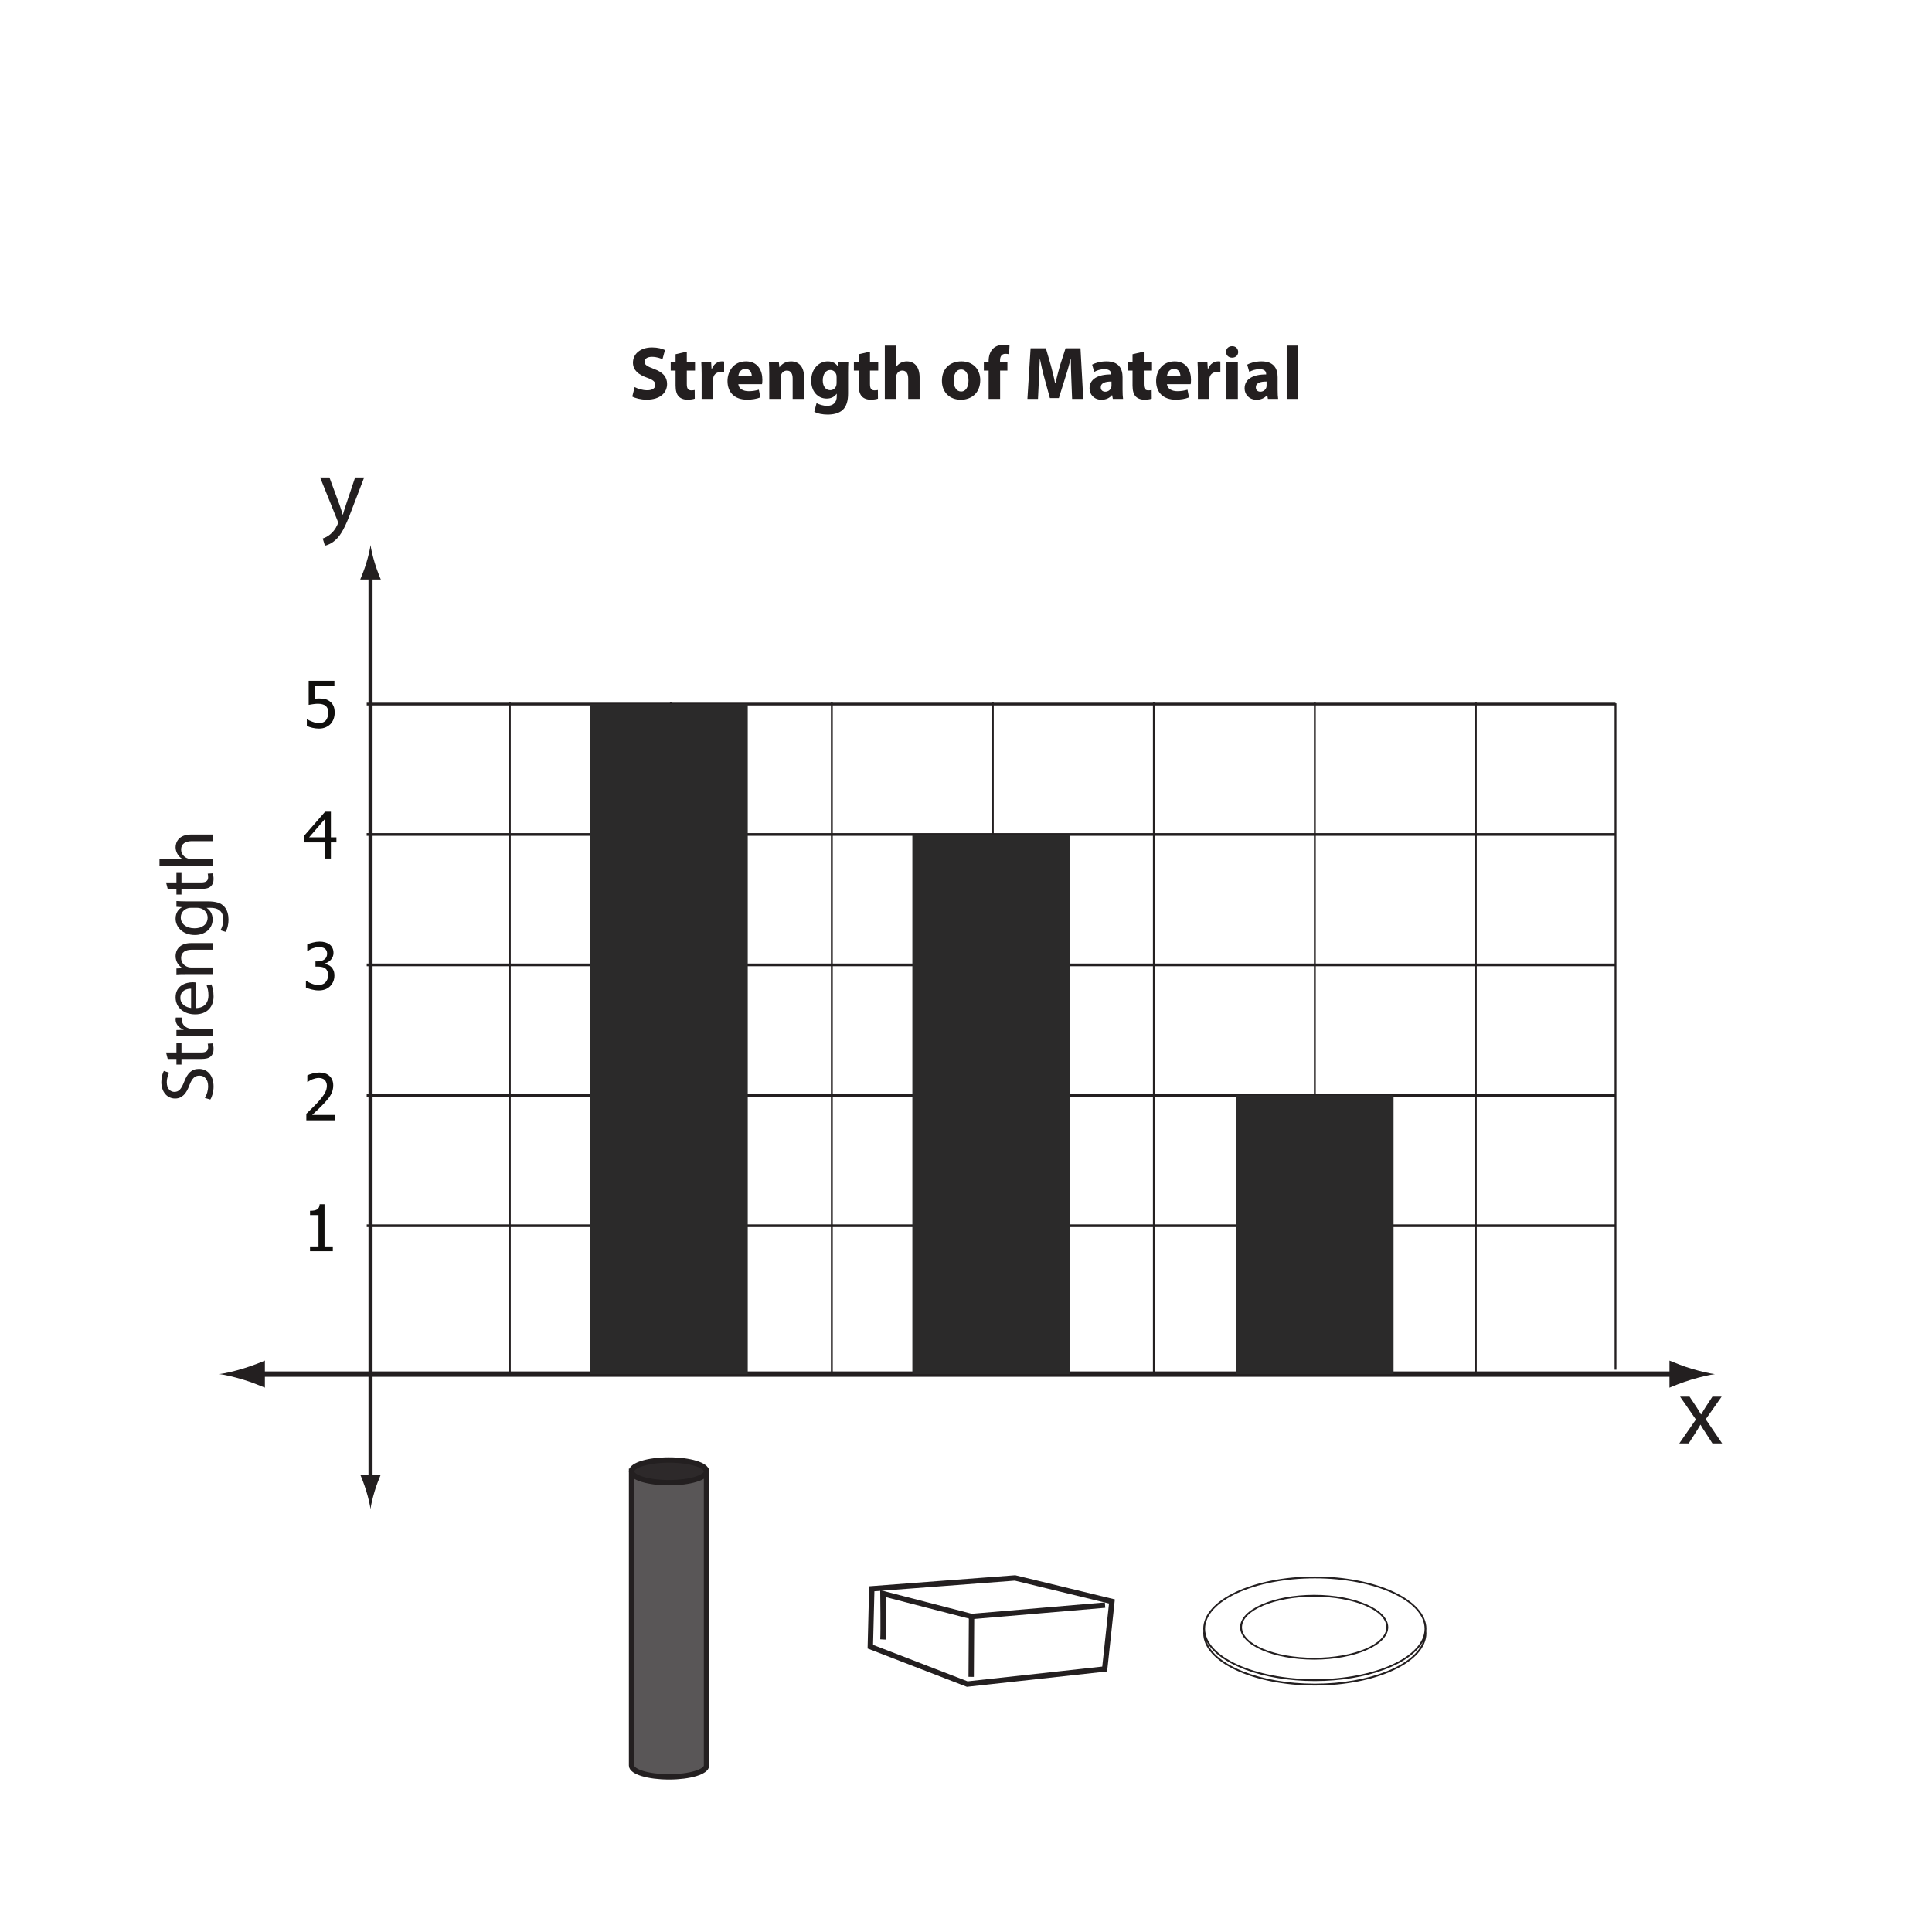
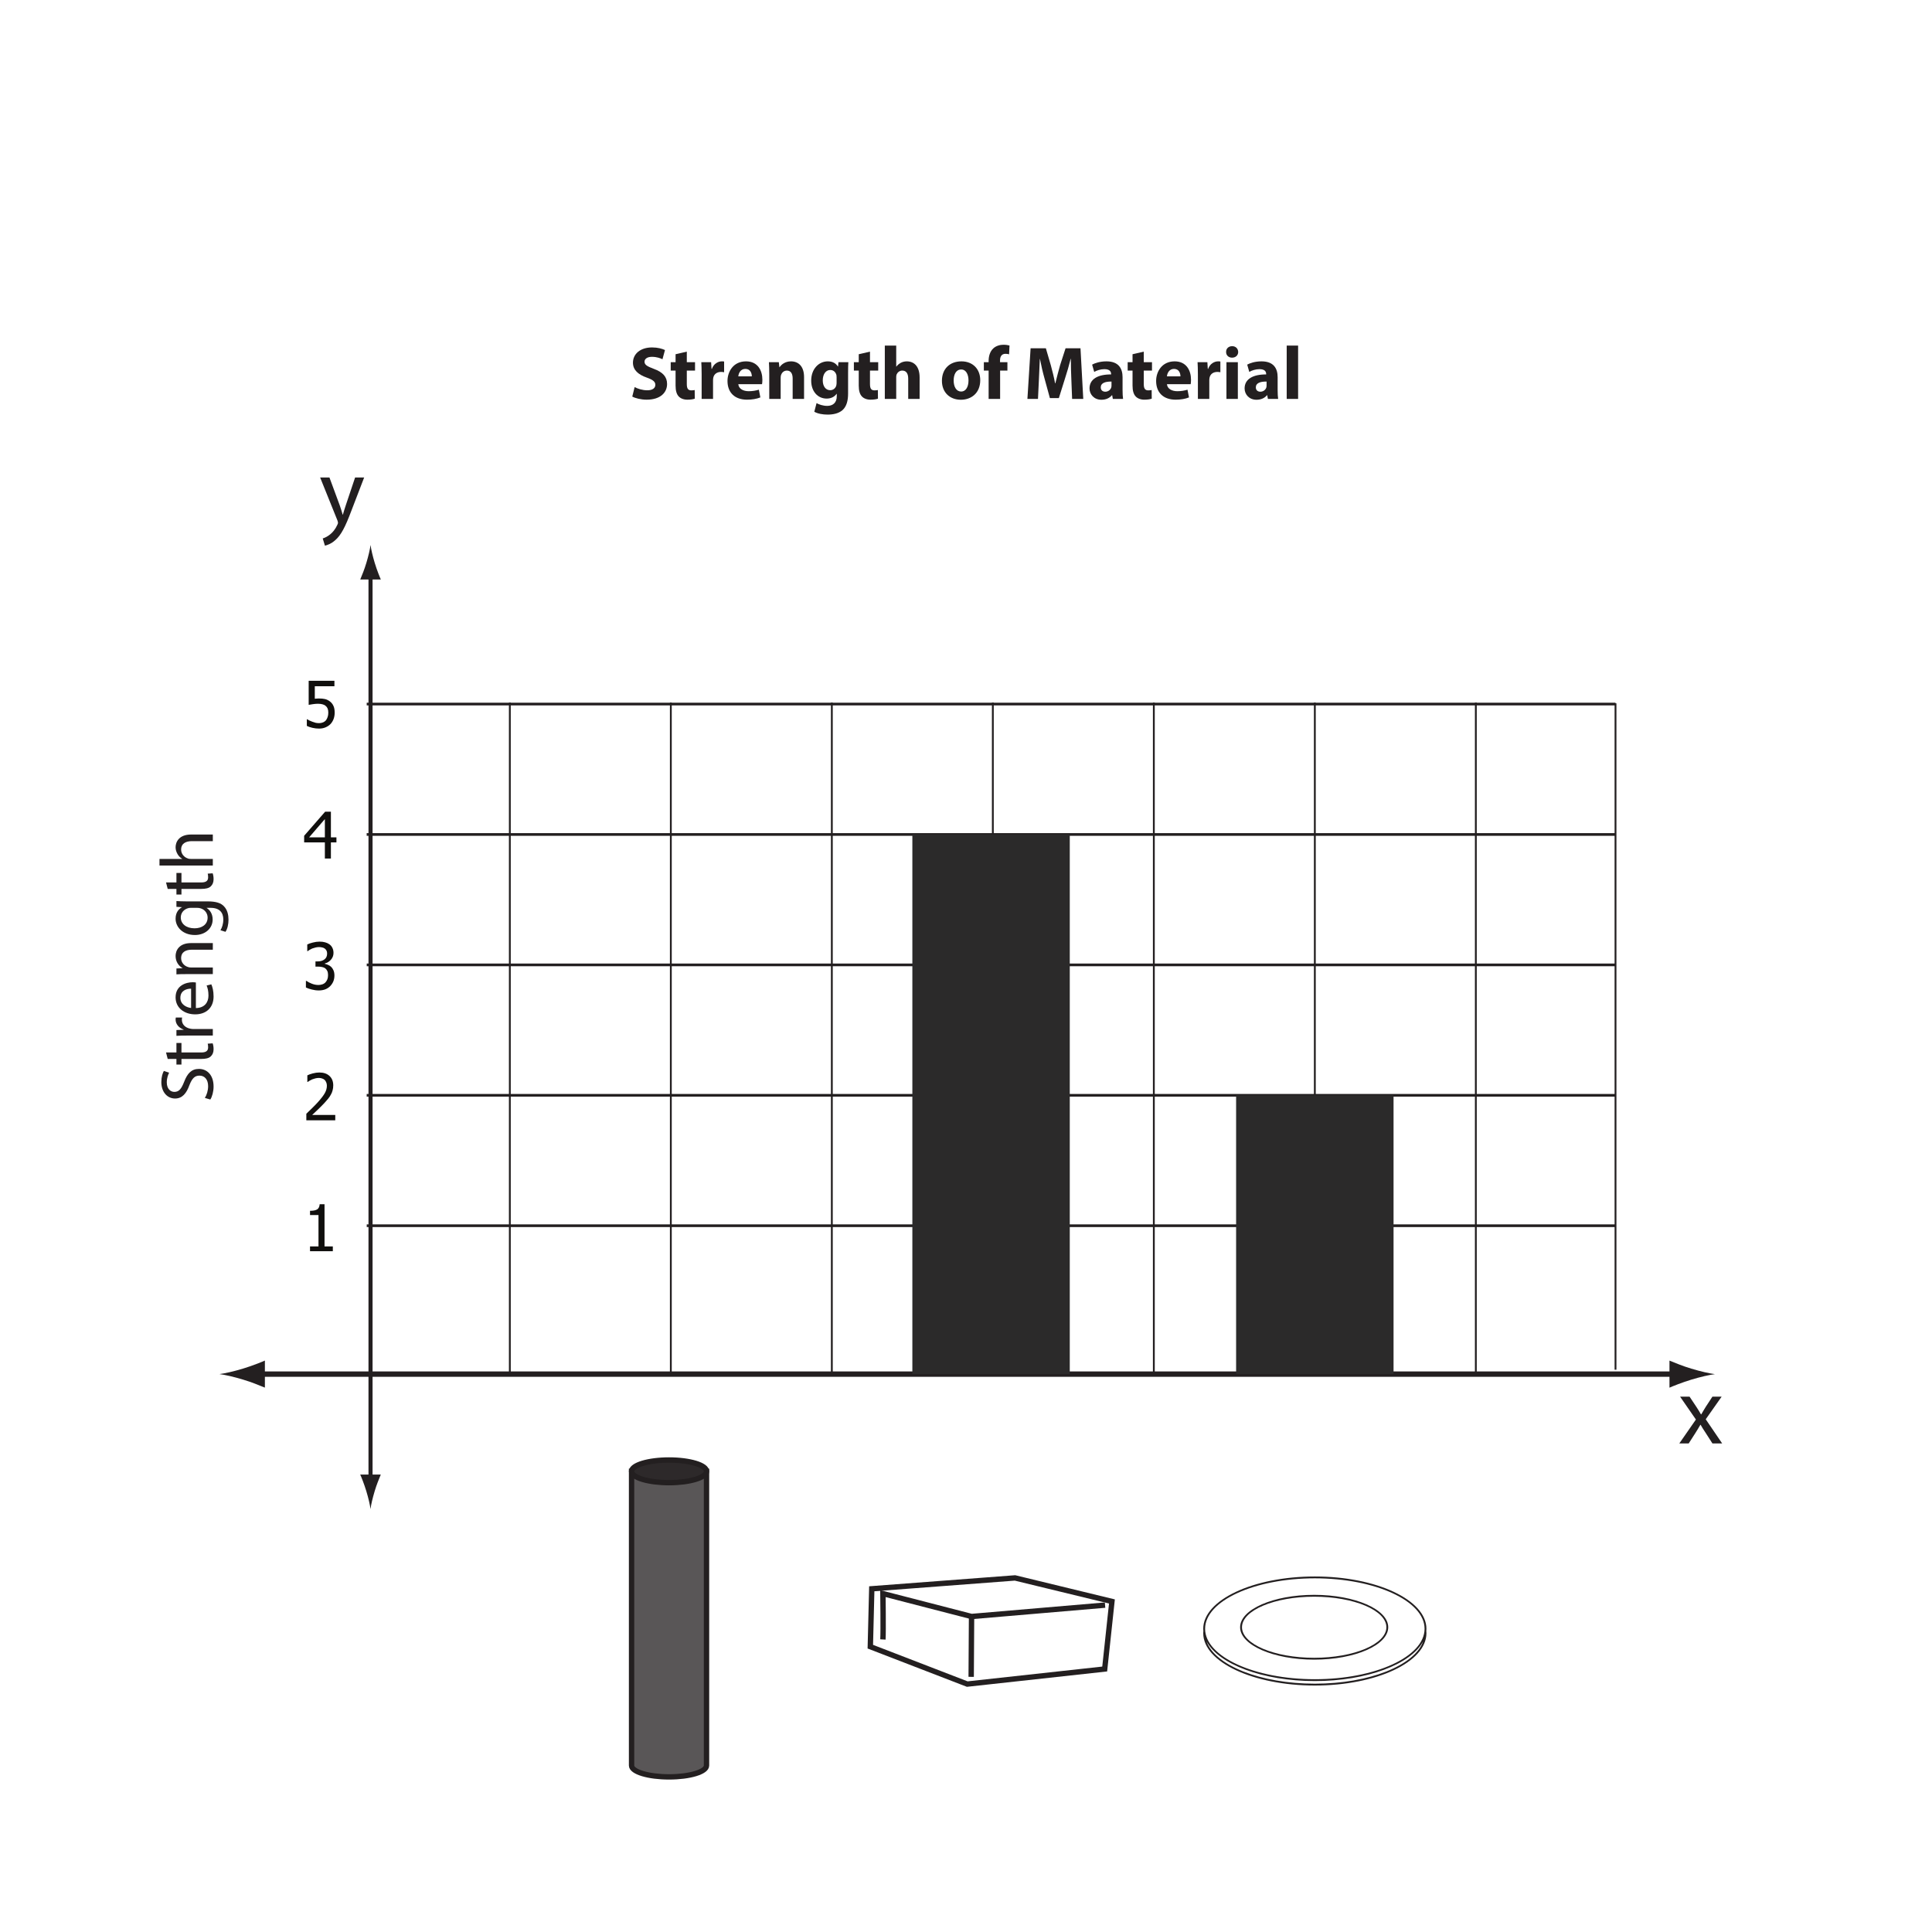
<svg xmlns="http://www.w3.org/2000/svg" xmlns:xlink="http://www.w3.org/1999/xlink" width="360pt" height="360pt" viewBox="0 0 360 360" version="1.1">
  <defs>
    <g>
      <symbol overflow="visible" id="glyph0-0">
        <path style="stroke:none;" d="M 0 0 L 7 0 L 7 -9.797 L 0 -9.797 Z M 3.5 -5.531 L 1.125 -9.094 L 5.875 -9.094 Z M 3.922 -4.906 L 6.297 -8.469 L 6.297 -1.328 Z M 1.125 -0.703 L 3.5 -4.266 L 5.875 -0.703 Z M 0.703 -8.469 L 3.078 -4.906 L 0.703 -1.328 Z M 0.703 -8.469 " />
      </symbol>
      <symbol overflow="visible" id="glyph0-1">
        <path style="stroke:none;" d="M 0.562 -0.438 C 1.094 -0.141 2.156 0.141 3.234 0.141 C 5.828 0.141 7.047 -1.203 7.047 -2.781 C 7.047 -4.109 6.266 -4.984 4.594 -5.594 C 3.375 -6.062 2.844 -6.328 2.844 -6.938 C 2.844 -7.422 3.297 -7.844 4.219 -7.844 C 5.141 -7.844 5.812 -7.578 6.188 -7.391 L 6.656 -9.109 C 6.109 -9.359 5.312 -9.594 4.25 -9.594 C 2.031 -9.594 0.688 -8.359 0.688 -6.75 C 0.688 -5.375 1.703 -4.516 3.281 -3.969 C 4.406 -3.562 4.859 -3.219 4.859 -2.625 C 4.859 -2.016 4.344 -1.609 3.359 -1.609 C 2.453 -1.609 1.562 -1.906 1 -2.203 Z M 0.562 -0.438 " />
      </symbol>
      <symbol overflow="visible" id="glyph0-2">
        <path style="stroke:none;" d="M 1.141 -8.328 L 1.141 -6.844 L 0.234 -6.844 L 0.234 -5.281 L 1.141 -5.281 L 1.141 -2.484 C 1.141 -1.516 1.344 -0.859 1.734 -0.453 C 2.078 -0.094 2.641 0.141 3.328 0.141 C 3.938 0.141 4.438 0.062 4.719 -0.047 L 4.703 -1.656 C 4.547 -1.625 4.344 -1.594 4.078 -1.594 C 3.438 -1.594 3.234 -1.969 3.234 -2.797 L 3.234 -5.281 L 4.766 -5.281 L 4.766 -6.844 L 3.234 -6.844 L 3.234 -8.812 Z M 1.141 -8.328 " />
      </symbol>
      <symbol overflow="visible" id="glyph0-3">
        <path style="stroke:none;" d="M 0.859 0 L 2.984 0 L 2.984 -3.469 C 2.984 -3.641 3 -3.812 3.031 -3.953 C 3.156 -4.609 3.703 -5.031 4.484 -5.031 C 4.719 -5.031 4.906 -5 5.047 -4.969 L 5.047 -6.969 C 4.906 -7 4.797 -7 4.609 -7 C 3.953 -7 3.109 -6.578 2.766 -5.594 L 2.703 -5.594 L 2.625 -6.844 L 0.797 -6.844 C 0.828 -6.266 0.859 -5.594 0.859 -4.594 Z M 0.859 0 " />
      </symbol>
      <symbol overflow="visible" id="glyph0-4">
        <path style="stroke:none;" d="M 6.906 -2.75 C 6.938 -2.891 6.969 -3.219 6.969 -3.578 C 6.969 -5.281 6.125 -7 3.922 -7 C 1.547 -7 0.469 -5.078 0.469 -3.344 C 0.469 -1.203 1.797 0.141 4.109 0.141 C 5.047 0.141 5.891 0 6.594 -0.281 L 6.312 -1.719 C 5.734 -1.547 5.156 -1.438 4.422 -1.438 C 3.438 -1.438 2.562 -1.859 2.484 -2.75 Z M 2.484 -4.203 C 2.531 -4.781 2.891 -5.594 3.797 -5.594 C 4.781 -5.594 5 -4.719 5 -4.203 Z M 2.484 -4.203 " />
      </symbol>
      <symbol overflow="visible" id="glyph0-5">
        <path style="stroke:none;" d="M 0.859 0 L 2.984 0 L 2.984 -3.953 C 2.984 -4.141 3.016 -4.359 3.062 -4.484 C 3.203 -4.875 3.562 -5.281 4.141 -5.281 C 4.906 -5.281 5.219 -4.672 5.219 -3.797 L 5.219 0 L 7.344 0 L 7.344 -4.062 C 7.344 -6.078 6.297 -7 4.906 -7 C 3.766 -7 3.062 -6.344 2.781 -5.906 L 2.75 -5.906 L 2.641 -6.844 L 0.797 -6.844 C 0.828 -6.25 0.859 -5.516 0.859 -4.656 Z M 0.859 0 " />
      </symbol>
      <symbol overflow="visible" id="glyph0-6">
        <path style="stroke:none;" d="M 5.547 -6.844 L 5.469 -6.031 L 5.453 -6.031 C 5.094 -6.594 4.516 -7 3.562 -7 C 1.891 -7 0.469 -5.594 0.469 -3.406 C 0.469 -1.422 1.672 -0.062 3.359 -0.062 C 4.141 -0.062 4.797 -0.375 5.203 -0.953 L 5.234 -0.953 L 5.234 -0.5 C 5.234 0.75 4.469 1.297 3.453 1.297 C 2.656 1.297 1.906 1.031 1.469 0.781 L 1.047 2.391 C 1.672 2.75 2.625 2.922 3.516 2.922 C 4.516 2.922 5.547 2.734 6.297 2.094 C 7.062 1.406 7.344 0.328 7.344 -1 L 7.344 -4.812 C 7.344 -5.844 7.359 -6.406 7.391 -6.844 Z M 5.203 -3.047 C 5.203 -2.875 5.188 -2.641 5.141 -2.484 C 5 -1.984 4.562 -1.625 4.016 -1.625 C 3.125 -1.625 2.625 -2.422 2.625 -3.438 C 2.625 -4.688 3.25 -5.391 4.016 -5.391 C 4.609 -5.391 5.016 -5.016 5.172 -4.453 C 5.188 -4.344 5.203 -4.203 5.203 -4.062 Z M 5.203 -3.047 " />
      </symbol>
      <symbol overflow="visible" id="glyph0-7">
        <path style="stroke:none;" d="M 0.859 0 L 2.984 0 L 2.984 -4.062 C 2.984 -4.219 3 -4.391 3.047 -4.531 C 3.203 -4.906 3.562 -5.281 4.109 -5.281 C 4.906 -5.281 5.219 -4.656 5.219 -3.766 L 5.219 0 L 7.344 0 L 7.344 -4 C 7.344 -6.062 6.312 -7 4.953 -7 C 4.562 -7 4.156 -6.906 3.844 -6.734 C 3.516 -6.547 3.234 -6.328 3.016 -6.031 L 2.984 -6.031 L 2.984 -9.938 L 0.859 -9.938 Z M 0.859 0 " />
      </symbol>
      <symbol overflow="visible" id="glyph0-8">
        <path style="stroke:none;" d="" />
      </symbol>
      <symbol overflow="visible" id="glyph0-9">
        <path style="stroke:none;" d="M 4.109 -7 C 1.922 -7 0.469 -5.594 0.469 -3.375 C 0.469 -1.156 2 0.156 4 0.156 C 5.844 0.156 7.609 -1 7.609 -3.5 C 7.609 -5.562 6.219 -7 4.109 -7 Z M 4.062 -5.484 C 5.031 -5.484 5.422 -4.453 5.422 -3.438 C 5.422 -2.203 4.891 -1.375 4.062 -1.375 C 3.156 -1.375 2.656 -2.25 2.656 -3.438 C 2.656 -4.438 3.031 -5.484 4.062 -5.484 Z M 4.062 -5.484 " />
      </symbol>
      <symbol overflow="visible" id="glyph0-10">
        <path style="stroke:none;" d="M 3.234 0 L 3.234 -5.281 L 4.594 -5.281 L 4.594 -6.844 L 3.219 -6.844 L 3.219 -7.203 C 3.219 -7.875 3.516 -8.406 4.219 -8.406 C 4.5 -8.406 4.719 -8.375 4.906 -8.312 L 4.984 -9.953 C 4.688 -10.031 4.328 -10.094 3.844 -10.094 C 3.234 -10.094 2.484 -9.906 1.953 -9.406 C 1.344 -8.844 1.094 -7.938 1.094 -7.109 L 1.094 -6.844 L 0.203 -6.844 L 0.203 -5.281 L 1.094 -5.281 L 1.094 0 Z M 3.234 0 " />
      </symbol>
      <symbol overflow="visible" id="glyph0-11">
        <path style="stroke:none;" d="M 9.047 0 L 11.125 0 L 10.609 -9.438 L 7.828 -9.438 L 6.812 -6.297 C 6.516 -5.25 6.188 -4 5.922 -2.906 L 5.875 -2.906 C 5.672 -4.016 5.375 -5.188 5.078 -6.281 L 4.156 -9.438 L 1.312 -9.438 L 0.719 0 L 2.688 0 L 2.859 -3.578 C 2.922 -4.766 2.969 -6.219 3.031 -7.484 L 3.047 -7.484 C 3.281 -6.266 3.594 -4.906 3.906 -3.812 L 4.906 -0.156 L 6.578 -0.156 L 7.734 -3.844 C 8.094 -4.938 8.484 -6.281 8.781 -7.484 L 8.812 -7.484 C 8.812 -6.125 8.859 -4.75 8.906 -3.609 Z M 9.047 0 " />
      </symbol>
      <symbol overflow="visible" id="glyph0-12">
        <path style="stroke:none;" d="M 6.656 0 C 6.594 -0.375 6.562 -1.016 6.562 -1.672 L 6.562 -4.047 C 6.562 -5.656 5.844 -7 3.562 -7 C 2.312 -7 1.375 -6.656 0.891 -6.391 L 1.281 -5.031 C 1.734 -5.312 2.484 -5.547 3.172 -5.547 C 4.234 -5.547 4.422 -5.031 4.422 -4.656 L 4.422 -4.562 C 2 -4.578 0.406 -3.719 0.406 -1.953 C 0.406 -0.859 1.234 0.156 2.625 0.156 C 3.438 0.156 4.125 -0.141 4.578 -0.688 L 4.625 -0.688 L 4.75 0 Z M 4.5 -2.484 C 4.5 -2.359 4.484 -2.234 4.453 -2.125 C 4.312 -1.688 3.875 -1.344 3.344 -1.344 C 2.875 -1.344 2.5 -1.609 2.5 -2.156 C 2.5 -2.984 3.375 -3.25 4.5 -3.234 Z M 4.5 -2.484 " />
      </symbol>
      <symbol overflow="visible" id="glyph0-13">
        <path style="stroke:none;" d="M 2.984 0 L 2.984 -6.844 L 0.859 -6.844 L 0.859 0 Z M 1.922 -9.828 C 1.234 -9.828 0.781 -9.359 0.797 -8.75 C 0.781 -8.156 1.234 -7.688 1.906 -7.688 C 2.609 -7.688 3.047 -8.156 3.047 -8.75 C 3.031 -9.359 2.609 -9.828 1.922 -9.828 Z M 1.922 -9.828 " />
      </symbol>
      <symbol overflow="visible" id="glyph0-14">
        <path style="stroke:none;" d="M 0.859 0 L 2.984 0 L 2.984 -9.938 L 0.859 -9.938 Z M 0.859 0 " />
      </symbol>
      <symbol overflow="visible" id="glyph1-0">
        <path style="stroke:none;" d="M 0 0 L 0 -7 L -9.797 -7 L -9.797 0 Z M -5.531 -3.5 L -9.094 -1.125 L -9.094 -5.875 Z M -4.906 -3.922 L -8.469 -6.297 L -1.328 -6.297 Z M -0.703 -1.125 L -4.266 -3.5 L -0.703 -5.875 Z M -8.469 -0.703 L -4.906 -3.078 L -1.328 -0.703 Z M -8.469 -0.703 " />
      </symbol>
      <symbol overflow="visible" id="glyph1-1">
        <path style="stroke:none;" d="M -0.469 -0.594 C -0.125 -1.094 0.141 -2.094 0.141 -3 C 0.141 -5.219 -1.125 -6.297 -2.578 -6.297 C -3.969 -6.297 -4.734 -5.484 -5.344 -3.891 C -5.859 -2.594 -6.281 -2.016 -7.172 -2.016 C -7.812 -2.016 -8.578 -2.5 -8.578 -3.797 C -8.578 -4.641 -8.297 -5.281 -8.141 -5.594 L -9.125 -5.922 C -9.359 -5.5 -9.594 -4.797 -9.594 -3.844 C -9.594 -2 -8.5 -0.781 -7.031 -0.781 C -5.703 -0.781 -4.906 -1.734 -4.359 -3.281 C -3.859 -4.547 -3.359 -5.047 -2.484 -5.047 C -1.531 -5.047 -0.875 -4.328 -0.875 -3.078 C -0.875 -2.234 -1.141 -1.438 -1.484 -0.891 Z M -0.469 -0.594 " />
      </symbol>
      <symbol overflow="visible" id="glyph1-2">
        <path style="stroke:none;" d="M -8.406 -1.297 L -6.781 -1.297 L -6.781 -0.25 L -5.844 -0.25 L -5.844 -1.297 L -2.141 -1.297 C -1.344 -1.297 -0.734 -1.422 -0.375 -1.781 C -0.047 -2.078 0.141 -2.531 0.141 -3.109 C 0.141 -3.578 0.062 -3.969 -0.031 -4.203 L -0.953 -4.141 C -0.906 -3.984 -0.875 -3.75 -0.875 -3.438 C -0.875 -2.75 -1.344 -2.5 -2.188 -2.5 L -5.844 -2.5 L -5.844 -4.266 L -6.781 -4.266 L -6.781 -2.5 L -8.719 -2.5 Z M -8.406 -1.297 " />
      </symbol>
      <symbol overflow="visible" id="glyph1-3">
        <path style="stroke:none;" d="M 0 -1.016 L 0 -2.234 L -3.609 -2.234 C -3.828 -2.234 -4.016 -2.266 -4.188 -2.297 C -5.109 -2.469 -5.766 -3.078 -5.766 -3.953 C -5.766 -4.109 -5.75 -4.234 -5.719 -4.375 L -6.891 -4.375 C -6.922 -4.25 -6.938 -4.156 -6.938 -4.016 C -6.938 -3.188 -6.359 -2.453 -5.453 -2.141 L -5.453 -2.094 L -6.781 -2.047 L -6.781 -0.969 C -6.141 -1.016 -5.453 -1.016 -4.656 -1.016 Z M 0 -1.016 " />
      </symbol>
      <symbol overflow="visible" id="glyph1-4">
        <path style="stroke:none;" d="M -3.156 -6.469 C -3.297 -6.484 -3.484 -6.516 -3.734 -6.516 C -4.984 -6.516 -6.938 -5.922 -6.938 -3.703 C -6.938 -1.734 -5.312 -0.531 -3.281 -0.531 C -1.234 -0.531 0.141 -1.781 0.141 -3.859 C 0.141 -4.938 -0.078 -5.688 -0.281 -6.125 L -1.156 -5.906 C -0.969 -5.453 -0.812 -4.906 -0.812 -4.031 C -0.812 -2.797 -1.5 -1.734 -3.156 -1.703 Z M -4.047 -1.719 C -4.906 -1.812 -6.047 -2.359 -6.047 -3.609 C -6.047 -5 -4.828 -5.328 -4.047 -5.312 Z M -4.047 -1.719 " />
      </symbol>
      <symbol overflow="visible" id="glyph1-5">
        <path style="stroke:none;" d="M 0 -1.016 L 0 -2.25 L -4.078 -2.25 C -4.281 -2.25 -4.5 -2.281 -4.641 -2.344 C -5.328 -2.547 -5.906 -3.172 -5.906 -3.984 C -5.906 -5.156 -5 -5.562 -3.906 -5.562 L 0 -5.562 L 0 -6.797 L -4.047 -6.797 C -6.375 -6.797 -6.938 -5.328 -6.938 -4.391 C -6.938 -3.281 -6.297 -2.484 -5.656 -2.156 L -5.656 -2.125 L -6.781 -2.062 L -6.781 -0.969 C -6.219 -1.016 -5.641 -1.016 -4.938 -1.016 Z M 0 -1.016 " />
      </symbol>
      <symbol overflow="visible" id="glyph1-6">
        <path style="stroke:none;" d="M -6.781 -5.781 L -5.75 -5.719 L -5.75 -5.703 C -6.312 -5.406 -6.938 -4.766 -6.938 -3.578 C -6.938 -2.031 -5.625 -0.531 -3.328 -0.531 C -1.453 -0.531 -0.031 -1.734 -0.031 -3.422 C -0.031 -4.469 -0.531 -5.188 -1.156 -5.578 L -1.156 -5.594 L -0.406 -5.594 C 1.297 -5.594 1.953 -4.672 1.953 -3.422 C 1.953 -2.578 1.703 -1.875 1.422 -1.422 L 2.359 -1.125 C 2.734 -1.672 2.922 -2.562 2.922 -3.375 C 2.922 -4.234 2.734 -5.188 2.109 -5.844 C 1.531 -6.5 0.578 -6.797 -0.984 -6.797 L -4.906 -6.797 C -5.734 -6.797 -6.281 -6.828 -6.781 -6.859 Z M -2.891 -5.594 C -2.672 -5.594 -2.438 -5.562 -2.219 -5.484 C -1.438 -5.219 -0.969 -4.531 -0.969 -3.781 C -0.969 -2.453 -2.078 -1.781 -3.406 -1.781 C -4.969 -1.781 -5.969 -2.625 -5.969 -3.797 C -5.969 -4.688 -5.375 -5.297 -4.656 -5.516 C -4.5 -5.578 -4.312 -5.594 -4.109 -5.594 Z M -2.891 -5.594 " />
      </symbol>
      <symbol overflow="visible" id="glyph1-7">
        <path style="stroke:none;" d="M 0 -1.016 L 0 -2.25 L -4.094 -2.25 C -4.328 -2.25 -4.516 -2.266 -4.672 -2.344 C -5.344 -2.562 -5.906 -3.188 -5.906 -3.984 C -5.906 -5.156 -4.984 -5.562 -3.891 -5.562 L 0 -5.562 L 0 -6.797 L -4.031 -6.797 C -6.375 -6.797 -6.938 -5.328 -6.938 -4.422 C -6.938 -3.969 -6.797 -3.531 -6.578 -3.156 C -6.375 -2.781 -6.062 -2.484 -5.719 -2.281 L -5.719 -2.25 L -9.938 -2.25 L -9.938 -1.016 Z M 0 -1.016 " />
      </symbol>
      <symbol overflow="visible" id="glyph2-0">
        <path style="stroke:none;" d="M 0 0 L 9 0 L 9 -12.594 L 0 -12.594 Z M 4.5 -7.109 L 1.438 -11.703 L 7.562 -11.703 Z M 5.047 -6.297 L 8.094 -10.891 L 8.094 -1.703 Z M 1.438 -0.906 L 4.5 -5.484 L 7.562 -0.906 Z M 0.906 -10.891 L 3.953 -6.297 L 0.906 -1.703 Z M 0.906 -10.891 " />
      </symbol>
      <symbol overflow="visible" id="glyph2-1">
        <path style="stroke:none;" d="M 0.281 -8.719 L 3.234 -4.453 L 0.141 0 L 1.891 0 L 3.156 -1.969 C 3.469 -2.484 3.781 -2.953 4.062 -3.469 L 4.109 -3.469 C 4.406 -2.953 4.703 -2.469 5.047 -1.969 L 6.312 0 L 8.125 0 L 5.062 -4.5 L 8.031 -8.719 L 6.312 -8.719 L 5.094 -6.859 C 4.812 -6.391 4.516 -5.938 4.234 -5.422 L 4.172 -5.422 C 3.891 -5.906 3.625 -6.359 3.297 -6.844 L 2.047 -8.719 Z M 0.281 -8.719 " />
      </symbol>
      <symbol overflow="visible" id="glyph2-2">
        <path style="stroke:none;" d="M 0.156 -8.719 L 3.391 -0.688 C 3.453 -0.484 3.484 -0.359 3.484 -0.266 C 3.484 -0.188 3.438 -0.047 3.359 0.109 C 3 0.922 2.469 1.531 2.031 1.875 C 1.562 2.266 1.047 2.516 0.641 2.641 L 1.047 3.984 C 1.438 3.906 2.219 3.641 2.984 2.953 C 4.062 2.016 4.844 0.484 5.969 -2.5 L 8.359 -8.719 L 6.672 -8.719 L 4.953 -3.594 C 4.734 -2.969 4.547 -2.297 4.391 -1.781 L 4.359 -1.781 C 4.219 -2.297 4 -2.984 3.797 -3.562 L 1.891 -8.719 Z M 0.156 -8.719 " />
      </symbol>
      <symbol overflow="visible" id="glyph3-0">
-         <path style="stroke:none;" d="M 1.5 0 L 1.5 -9 L 10.5 -9 L 10.5 0 Z M 2.25 -0.75 L 9.75 -0.75 L 9.75 -8.25 L 2.25 -8.25 Z M 2.25 -0.75 " />
-       </symbol>
+         </symbol>
      <symbol overflow="visible" id="glyph3-1">
        <path style="stroke:none;" d="M 5.578 0 L 1.328 0 L 1.328 -0.891 L 2.906 -0.891 L 2.906 -6.734 L 1.328 -6.734 L 1.328 -7.531 C 1.922 -7.531 2.359 -7.613 2.641 -7.781 C 2.93 -7.957 3.094 -8.281 3.125 -8.75 L 4.031 -8.75 L 4.031 -0.891 L 5.578 -0.891 Z M 5.578 0 " />
      </symbol>
      <symbol overflow="visible" id="glyph3-2">
        <path style="stroke:none;" d="M 6.031 0 L 0.641 0 L 0.641 -1.219 C 1.023 -1.594 1.391 -1.945 1.734 -2.281 C 2.078 -2.613 2.414 -2.961 2.75 -3.328 C 3.406 -4.055 3.852 -4.641 4.094 -5.078 C 4.344 -5.523 4.469 -5.984 4.469 -6.453 C 4.469 -6.691 4.426 -6.898 4.344 -7.078 C 4.27 -7.266 4.164 -7.422 4.031 -7.547 C 3.895 -7.66 3.738 -7.742 3.562 -7.797 C 3.383 -7.859 3.188 -7.891 2.969 -7.891 C 2.758 -7.891 2.547 -7.863 2.328 -7.812 C 2.117 -7.758 1.922 -7.695 1.734 -7.625 C 1.566 -7.551 1.406 -7.469 1.25 -7.375 C 1.102 -7.281 0.984 -7.203 0.891 -7.141 L 0.828 -7.141 L 0.828 -8.375 C 1.066 -8.5 1.398 -8.617 1.828 -8.734 C 2.266 -8.848 2.676 -8.906 3.062 -8.906 C 3.875 -8.906 4.508 -8.688 4.969 -8.25 C 5.426 -7.82 5.656 -7.238 5.656 -6.5 C 5.656 -6.164 5.613 -5.852 5.531 -5.562 C 5.457 -5.27 5.348 -5.004 5.203 -4.766 C 5.066 -4.504 4.895 -4.25 4.688 -4 C 4.488 -3.75 4.273 -3.504 4.047 -3.266 C 3.68 -2.867 3.27 -2.453 2.812 -2.016 C 2.363 -1.586 2.004 -1.25 1.734 -1 L 6.031 -1 Z M 6.031 0 " />
      </symbol>
      <symbol overflow="visible" id="glyph3-3">
        <path style="stroke:none;" d="M 3 -7.891 C 2.781 -7.891 2.566 -7.863 2.359 -7.812 C 2.148 -7.758 1.941 -7.695 1.734 -7.625 C 1.547 -7.539 1.383 -7.457 1.25 -7.375 C 1.113 -7.289 0.988 -7.207 0.875 -7.125 L 0.812 -7.125 L 0.812 -8.375 C 1.062 -8.508 1.406 -8.629 1.844 -8.734 C 2.281 -8.848 2.695 -8.906 3.094 -8.906 C 3.488 -8.906 3.832 -8.863 4.125 -8.781 C 4.414 -8.707 4.68 -8.586 4.922 -8.422 C 5.18 -8.234 5.375 -8.004 5.5 -7.734 C 5.633 -7.473 5.703 -7.16 5.703 -6.797 C 5.703 -6.316 5.539 -5.895 5.219 -5.531 C 4.906 -5.176 4.531 -4.945 4.094 -4.844 L 4.094 -4.766 C 4.27 -4.734 4.461 -4.672 4.672 -4.578 C 4.891 -4.492 5.086 -4.367 5.266 -4.203 C 5.441 -4.035 5.586 -3.816 5.703 -3.547 C 5.816 -3.285 5.875 -2.969 5.875 -2.594 C 5.875 -2.195 5.805 -1.832 5.672 -1.5 C 5.535 -1.176 5.344 -0.883 5.094 -0.625 C 4.844 -0.363 4.535 -0.16 4.172 -0.016 C 3.816 0.117 3.41 0.188 2.953 0.188 C 2.516 0.188 2.082 0.129 1.656 0.016 C 1.227 -0.086 0.863 -0.211 0.562 -0.359 L 0.562 -1.594 L 0.656 -1.594 C 0.895 -1.414 1.223 -1.242 1.641 -1.078 C 2.055 -0.91 2.473 -0.828 2.891 -0.828 C 3.117 -0.828 3.352 -0.863 3.594 -0.938 C 3.844 -1.02 4.047 -1.145 4.203 -1.312 C 4.359 -1.488 4.477 -1.68 4.562 -1.891 C 4.645 -2.098 4.688 -2.359 4.688 -2.672 C 4.688 -2.984 4.641 -3.238 4.547 -3.438 C 4.453 -3.645 4.32 -3.812 4.156 -3.938 C 4 -4.051 3.805 -4.129 3.578 -4.172 C 3.348 -4.223 3.102 -4.25 2.844 -4.25 L 2.344 -4.25 L 2.344 -5.219 L 2.734 -5.219 C 3.266 -5.219 3.691 -5.344 4.016 -5.594 C 4.348 -5.844 4.516 -6.207 4.516 -6.688 C 4.516 -6.906 4.473 -7.094 4.391 -7.25 C 4.305 -7.406 4.195 -7.531 4.062 -7.625 C 3.914 -7.727 3.75 -7.797 3.562 -7.828 C 3.383 -7.867 3.195 -7.891 3 -7.891 Z M 3 -7.891 " />
      </symbol>
      <symbol overflow="visible" id="glyph3-4">
        <path style="stroke:none;" d="M 6.25 -3 L 5.219 -3 L 5.219 0 L 4.094 0 L 4.094 -3 L 0.234 -3 L 0.234 -4.234 L 4.141 -8.719 L 5.219 -8.719 L 5.219 -3.938 L 6.25 -3.938 Z M 4.094 -3.938 L 4.094 -7.344 L 1.156 -3.938 Z M 4.094 -3.938 " />
      </symbol>
      <symbol overflow="visible" id="glyph3-5">
        <path style="stroke:none;" d="M 5.922 -2.781 C 5.922 -2.352 5.852 -1.957 5.719 -1.594 C 5.582 -1.238 5.395 -0.93 5.156 -0.672 C 4.906 -0.41 4.598 -0.203 4.234 -0.047 C 3.867 0.109 3.461 0.188 3.016 0.188 C 2.598 0.188 2.188 0.141 1.781 0.047 C 1.375 -0.047 1.023 -0.164 0.734 -0.312 L 0.734 -1.547 L 0.812 -1.547 C 0.895 -1.484 1.02 -1.41 1.188 -1.328 C 1.363 -1.242 1.551 -1.164 1.75 -1.094 C 1.977 -1.008 2.188 -0.941 2.375 -0.891 C 2.57 -0.848 2.789 -0.828 3.031 -0.828 C 3.258 -0.828 3.484 -0.867 3.703 -0.953 C 3.93 -1.035 4.129 -1.172 4.297 -1.359 C 4.43 -1.535 4.535 -1.738 4.609 -1.969 C 4.691 -2.195 4.734 -2.469 4.734 -2.781 C 4.734 -3.094 4.691 -3.348 4.609 -3.547 C 4.523 -3.742 4.406 -3.906 4.25 -4.031 C 4.07 -4.188 3.863 -4.289 3.625 -4.344 C 3.383 -4.406 3.113 -4.438 2.812 -4.438 C 2.488 -4.438 2.164 -4.41 1.844 -4.359 C 1.531 -4.316 1.273 -4.273 1.078 -4.234 L 1.078 -8.719 L 5.875 -8.719 L 5.875 -7.703 L 2.219 -7.703 L 2.219 -5.375 C 2.352 -5.395 2.488 -5.406 2.625 -5.406 C 2.77 -5.414 2.895 -5.422 3 -5.422 C 3.445 -5.422 3.82 -5.383 4.125 -5.312 C 4.438 -5.238 4.738 -5.094 5.031 -4.875 C 5.32 -4.656 5.539 -4.379 5.688 -4.047 C 5.844 -3.723 5.922 -3.301 5.922 -2.781 Z M 5.922 -2.781 " />
      </symbol>
    </g>
  </defs>
  <g id="surface1">
    <g style="fill:rgb(13.73%,12.16%,12.549%);fill-opacity:1;">
      <use xlink:href="#glyph0-1" x="117.253" y="74.333" />
    </g>
    <g style="fill:rgb(13.73%,12.16%,12.549%);fill-opacity:1;">
      <use xlink:href="#glyph0-2" x="124.743" y="74.333" />
      <use xlink:href="#glyph0-3" x="129.881" y="74.333" />
    </g>
    <g style="fill:rgb(13.73%,12.16%,12.549%);fill-opacity:1;">
      <use xlink:href="#glyph0-4" x="135.089" y="74.333" />
      <use xlink:href="#glyph0-5" x="142.481" y="74.333" />
      <use xlink:href="#glyph0-6" x="150.685" y="74.333" />
      <use xlink:href="#glyph0-2" x="158.875" y="74.333" />
      <use xlink:href="#glyph0-7" x="164.013" y="74.333" />
      <use xlink:href="#glyph0-8" x="172.217" y="74.333" />
      <use xlink:href="#glyph0-9" x="175.045" y="74.333" />
      <use xlink:href="#glyph0-10" x="183.123" y="74.333" />
      <use xlink:href="#glyph0-8" x="187.897" y="74.333" />
      <use xlink:href="#glyph0-11" x="190.725" y="74.333" />
    </g>
    <g style="fill:rgb(13.73%,12.16%,12.549%);fill-opacity:1;">
      <use xlink:href="#glyph0-12" x="202.611" y="74.333" />
    </g>
    <g style="fill:rgb(13.73%,12.16%,12.549%);fill-opacity:1;">
      <use xlink:href="#glyph0-2" x="209.891" y="74.333" />
    </g>
    <g style="fill:rgb(13.73%,12.16%,12.549%);fill-opacity:1;">
      <use xlink:href="#glyph0-4" x="214.959" y="74.333" />
      <use xlink:href="#glyph0-3" x="222.351" y="74.333" />
      <use xlink:href="#glyph0-13" x="227.671" y="74.333" />
      <use xlink:href="#glyph0-12" x="231.507" y="74.333" />
      <use xlink:href="#glyph0-14" x="238.899" y="74.333" />
    </g>
    <g style="fill:rgb(13.73%,12.16%,12.549%);fill-opacity:1;">
      <use xlink:href="#glyph1-1" x="39.656" y="205.473" />
    </g>
    <g style="fill:rgb(13.73%,12.16%,12.549%);fill-opacity:1;">
      <use xlink:href="#glyph1-2" x="39.656" y="198.613" />
      <use xlink:href="#glyph1-3" x="39.656" y="193.979" />
    </g>
    <g style="fill:rgb(13.73%,12.16%,12.549%);fill-opacity:1;">
      <use xlink:href="#glyph1-4" x="39.656" y="189.541" />
      <use xlink:href="#glyph1-5" x="39.656" y="182.527" />
      <use xlink:href="#glyph1-6" x="39.656" y="174.757" />
      <use xlink:href="#glyph1-2" x="39.656" y="166.931" />
      <use xlink:href="#glyph1-7" x="39.656" y="162.297" />
    </g>
    <g style="fill:rgb(13.73%,12.16%,12.549%);fill-opacity:1;">
      <use xlink:href="#glyph2-1" x="312.775" y="268.961" />
    </g>
    <g style="fill:rgb(13.73%,12.16%,12.549%);fill-opacity:1;">
      <use xlink:href="#glyph2-2" x="59.497" y="97.691" />
    </g>
    <path style="fill:none;stroke-width:1;stroke-linecap:butt;stroke-linejoin:miter;stroke:rgb(13.73%,12.16%,12.549%);stroke-opacity:1;stroke-miterlimit:4;" d="M -0.001 0 L 265.108 0 " transform="matrix(1,0,0,-1,47.665,256.047)" />
    <path style=" stroke:none;fill-rule:nonzero;fill:rgb(13.73%,12.16%,12.549%);fill-opacity:1;" d="M 315.137 255.023 C 313.484 254.523 312.41 254.062 311.082 253.531 L 311.082 258.574 C 311.559 258.348 313.484 257.582 315.137 257.082 C 316.906 256.547 318.512 256.184 319.551 256.051 C 318.512 255.922 316.906 255.555 315.137 255.023 " />
    <path style=" stroke:none;fill-rule:nonzero;fill:rgb(13.73%,12.16%,12.549%);fill-opacity:1;" d="M 45.305 257.074 C 46.957 257.57 48.031 258.031 49.359 258.562 L 49.359 253.52 C 48.883 253.746 46.957 254.512 45.305 255.012 C 43.535 255.547 41.93 255.91 40.891 256.043 C 41.93 256.172 43.535 256.539 45.305 257.074 " />
    <path style="fill:none;stroke-width:0.76;stroke-linecap:butt;stroke-linejoin:miter;stroke:rgb(13.73%,12.16%,12.549%);stroke-opacity:1;stroke-miterlimit:4;" d="M 0.001 -0.002 L 0.001 -169.353 " transform="matrix(1,0,0,-1,69.041,106.689)" />
    <path style=" stroke:none;fill-rule:nonzero;fill:rgb(13.73%,12.16%,12.549%);fill-opacity:1;" d="M 69.82 277.84 C 70.199 276.582 70.547 275.766 70.953 274.762 L 67.121 274.762 C 67.293 275.121 67.875 276.582 68.254 277.84 C 68.66 279.184 68.938 280.402 69.039 281.191 C 69.137 280.402 69.414 279.184 69.82 277.84 " />
    <path style=" stroke:none;fill-rule:nonzero;fill:rgb(13.73%,12.16%,12.549%);fill-opacity:1;" d="M 68.262 104.895 C 67.883 106.152 67.535 106.969 67.129 107.977 L 70.961 107.977 C 70.789 107.613 70.207 106.152 69.828 104.895 C 69.422 103.551 69.145 102.332 69.047 101.543 C 68.945 102.332 68.668 103.551 68.262 104.895 " />
    <g style="fill:rgb(6.476%,5.928%,5.235%);fill-opacity:1;">
      <use xlink:href="#glyph3-1" x="56.44" y="233.145" />
    </g>
    <g style="fill:rgb(6.476%,5.928%,5.235%);fill-opacity:1;">
      <use xlink:href="#glyph3-2" x="56.44" y="208.75" />
    </g>
    <g style="fill:rgb(6.476%,5.928%,5.235%);fill-opacity:1;">
      <use xlink:href="#glyph3-3" x="56.44" y="184.365" />
    </g>
    <g style="fill:rgb(6.476%,5.928%,5.235%);fill-opacity:1;">
      <use xlink:href="#glyph3-4" x="56.44" y="159.97" />
    </g>
    <g style="fill:rgb(6.476%,5.928%,5.235%);fill-opacity:1;">
      <use xlink:href="#glyph3-5" x="56.44" y="135.573" />
    </g>
    <path style="fill:none;stroke-width:0.501;stroke-linecap:butt;stroke-linejoin:miter;stroke:rgb(13.73%,12.16%,12.549%);stroke-opacity:1;stroke-miterlimit:4;" d="M 0.001 -0.001 L 232.689 -0.001 " transform="matrix(1,0,0,-1,68.327,204.093)" />
    <path style="fill:none;stroke-width:0.501;stroke-linecap:butt;stroke-linejoin:miter;stroke:rgb(13.73%,12.16%,12.549%);stroke-opacity:1;stroke-miterlimit:4;" d="M -0 0 L 232.691 0 " transform="matrix(1,0,0,-1,68.325,155.492)" />
    <path style="fill:none;stroke-width:0.341;stroke-linecap:butt;stroke-linejoin:miter;stroke:rgb(13.73%,12.16%,12.549%);stroke-opacity:1;stroke-miterlimit:4;" d="M 0 0 L 0 125.137 " transform="matrix(1,0,0,-1,95,256.047)" />
    <path style="fill:none;stroke-width:0.341;stroke-linecap:butt;stroke-linejoin:miter;stroke:rgb(13.73%,12.16%,12.549%);stroke-opacity:1;stroke-miterlimit:4;" d="M 0 0 L 0 125.137 " transform="matrix(1,0,0,-1,125,256.047)" />
    <path style="fill:none;stroke-width:0.341;stroke-linecap:butt;stroke-linejoin:miter;stroke:rgb(13.73%,12.16%,12.549%);stroke-opacity:1;stroke-miterlimit:4;" d="M 0 0 L 0 125.137 " transform="matrix(1,0,0,-1,155,256.047)" />
    <path style="fill:none;stroke-width:0.341;stroke-linecap:butt;stroke-linejoin:miter;stroke:rgb(13.73%,12.16%,12.549%);stroke-opacity:1;stroke-miterlimit:4;" d="M 0 0 L 0 125.137 " transform="matrix(1,0,0,-1,185,256.047)" />
    <path style="fill:none;stroke-width:0.341;stroke-linecap:butt;stroke-linejoin:miter;stroke:rgb(13.73%,12.16%,12.549%);stroke-opacity:1;stroke-miterlimit:4;" d="M 0.002 0.001 L 0.002 124.177 " transform="matrix(1,0,0,-1,301.025,255.227)" />
    <path style="fill:none;stroke-width:0.501;stroke-linecap:butt;stroke-linejoin:miter;stroke:rgb(13.73%,12.16%,12.549%);stroke-opacity:1;stroke-miterlimit:4;" d="M -0.001 -0.001 L 232.69 -0.001 " transform="matrix(1,0,0,-1,68.337,228.394)" />
    <path style="fill:none;stroke-width:0.501;stroke-linecap:butt;stroke-linejoin:miter;stroke:rgb(13.73%,12.16%,12.549%);stroke-opacity:1;stroke-miterlimit:4;" d="M 0.001 0 L 232.693 0 " transform="matrix(1,0,0,-1,68.335,179.793)" />
    <path style="fill:none;stroke-width:0.501;stroke-linecap:butt;stroke-linejoin:miter;stroke:rgb(13.73%,12.16%,12.549%);stroke-opacity:1;stroke-miterlimit:4;" d="M -0 0.001 L 232.691 0.001 " transform="matrix(1,0,0,-1,68.332,131.192)" />
    <path style="fill:none;stroke-width:0.341;stroke-linecap:butt;stroke-linejoin:miter;stroke:rgb(13.73%,12.16%,12.549%);stroke-opacity:1;stroke-miterlimit:4;" d="M 0 0 L 0 125.137 " transform="matrix(1,0,0,-1,215,256.047)" />
    <path style="fill:none;stroke-width:0.341;stroke-linecap:butt;stroke-linejoin:miter;stroke:rgb(13.73%,12.16%,12.549%);stroke-opacity:1;stroke-miterlimit:4;" d="M 0 0 L 0 125.137 " transform="matrix(1,0,0,-1,245,256.047)" />
    <path style="fill:none;stroke-width:0.341;stroke-linecap:butt;stroke-linejoin:miter;stroke:rgb(13.73%,12.16%,12.549%);stroke-opacity:1;stroke-miterlimit:4;" d="M 0 0 L 0 125.137 " transform="matrix(1,0,0,-1,275,256.047)" />
-     <path style=" stroke:none;fill-rule:nonzero;fill:rgb(17.104%,16.556%,16.565%);fill-opacity:1;" d="M 139.332 131.191 L 110 131.191 L 110 256.047 L 139.332 256.047 Z M 139.332 131.191 " />
    <path style=" stroke:none;fill-rule:nonzero;fill:rgb(17.104%,16.556%,16.565%);fill-opacity:1;" d="M 199.336 155.492 L 170.004 155.492 L 170.004 256.047 L 199.336 256.047 Z M 199.336 155.492 " />
    <path style=" stroke:none;fill-rule:nonzero;fill:rgb(17.104%,16.556%,16.565%);fill-opacity:1;" d="M 259.668 204.094 L 230.332 204.094 L 230.332 256.047 L 259.668 256.047 Z M 259.668 204.094 " />
    <path style=" stroke:none;fill-rule:nonzero;fill:rgb(35.039%,33.856%,34.151%);fill-opacity:1;" d="M 131.648 328.984 L 131.648 274.16 L 117.684 274.16 L 117.684 328.984 C 117.684 330.152 120.809 331.098 124.668 331.098 C 128.523 331.098 131.648 330.152 131.648 328.984 " />
    <path style="fill:none;stroke-width:1;stroke-linecap:butt;stroke-linejoin:miter;stroke:rgb(13.73%,12.16%,12.549%);stroke-opacity:1;stroke-miterlimit:10;" d="M -0.001 0.001 L -0.001 54.825 L -13.966 54.825 L -13.966 0.001 C -13.966 -1.167 -10.841 -2.112 -6.982 -2.112 C -3.126 -2.112 -0.001 -1.167 -0.001 0.001 Z M -0.001 0.001 " transform="matrix(1,0,0,-1,131.65,328.985)" />
    <path style=" stroke:none;fill-rule:nonzero;fill:rgb(17.786%,16.289%,16.661%);fill-opacity:1;" d="M 124.668 276.273 C 120.809 276.273 117.684 275.328 117.684 274.16 C 117.684 272.996 120.809 272.051 124.668 272.051 C 128.523 272.051 131.648 272.996 131.648 274.16 C 131.648 275.328 128.523 276.273 124.668 276.273 " />
    <path style="fill:none;stroke-width:1;stroke-linecap:butt;stroke-linejoin:miter;stroke:rgb(13.73%,12.16%,12.549%);stroke-opacity:1;stroke-miterlimit:10;" d="M 0.001 -0.001 C -3.858 -0.001 -6.983 0.944 -6.983 2.112 C -6.983 3.276 -3.858 4.222 0.001 4.222 C 3.856 4.222 6.981 3.276 6.981 2.112 C 6.981 0.944 3.856 -0.001 0.001 -0.001 Z M 0.001 -0.001 " transform="matrix(1,0,0,-1,124.667,276.272)" />
    <path style="fill:none;stroke-width:1;stroke-linecap:butt;stroke-linejoin:miter;stroke:rgb(13.73%,12.16%,12.549%);stroke-opacity:1;stroke-miterlimit:4;" d="M 0.002 -0.001 L 18.061 -4.384 L 16.713 -16.974 L -8.897 -19.782 L -26.959 -12.813 L -26.689 -2.024 Z M 0.002 -0.001 " transform="matrix(1,0,0,-1,189.131,294.022)" />
    <path style="fill:none;stroke-width:1;stroke-linecap:butt;stroke-linejoin:miter;stroke:rgb(13.73%,12.16%,12.549%);stroke-opacity:1;stroke-miterlimit:4;" d="M -0.002 -0 L -24.881 -2.121 L -41.396 2.144 C -41.396 2.144 -41.303 -4.84 -41.396 -6.398 " transform="matrix(1,0,0,-1,205.916,299.09)" />
    <path style="fill:none;stroke-width:1;stroke-linecap:butt;stroke-linejoin:miter;stroke:rgb(13.73%,12.16%,12.549%);stroke-opacity:1;stroke-miterlimit:4;" d="M -0.001 0.001 L -0.071 -11.245 " transform="matrix(1,0,0,-1,181.036,301.212)" />
    <path style=" stroke:none;fill-rule:nonzero;fill:rgb(13.73%,12.16%,12.549%);fill-opacity:1;" d="M 245 313.73 C 234.855 313.73 226.414 310.316 224.824 305.852 C 227.078 310.09 235.266 313.242 245 313.242 C 254.734 313.242 262.922 310.09 265.176 305.852 C 263.586 310.316 255.145 313.73 245 313.73 M 245 294.098 C 256.273 294.098 265.449 298.316 265.449 303.5 C 265.449 308.684 256.273 312.898 245 312.898 C 233.727 312.898 224.551 308.684 224.551 303.5 C 224.551 298.316 233.727 294.098 245 294.098 M 265.793 303.5 C 265.793 298.125 256.465 293.754 245 293.754 C 233.535 293.754 224.207 298.125 224.207 303.5 C 224.207 303.637 224.219 303.777 224.23 303.914 C 224.215 304.051 224.207 304.191 224.207 304.328 C 224.207 309.703 233.535 314.074 245 314.074 C 256.465 314.074 265.793 309.703 265.793 304.328 C 265.793 304.191 265.785 304.051 265.77 303.914 C 265.781 303.777 265.793 303.637 265.793 303.5 " />
    <path style=" stroke:none;fill-rule:nonzero;fill:rgb(13.73%,12.16%,12.549%);fill-opacity:1;" d="M 244.879 297.52 C 252.297 297.52 258.332 300.074 258.332 303.211 C 258.332 306.352 252.297 308.906 244.879 308.906 C 237.461 308.906 231.426 306.352 231.426 303.211 C 231.426 300.074 237.461 297.52 244.879 297.52 M 244.879 309.25 C 252.484 309.25 258.676 306.539 258.676 303.211 C 258.676 299.883 252.484 297.176 244.879 297.176 C 237.27 297.176 231.078 299.883 231.078 303.211 C 231.078 306.539 237.27 309.25 244.879 309.25 " />
  </g>
</svg>